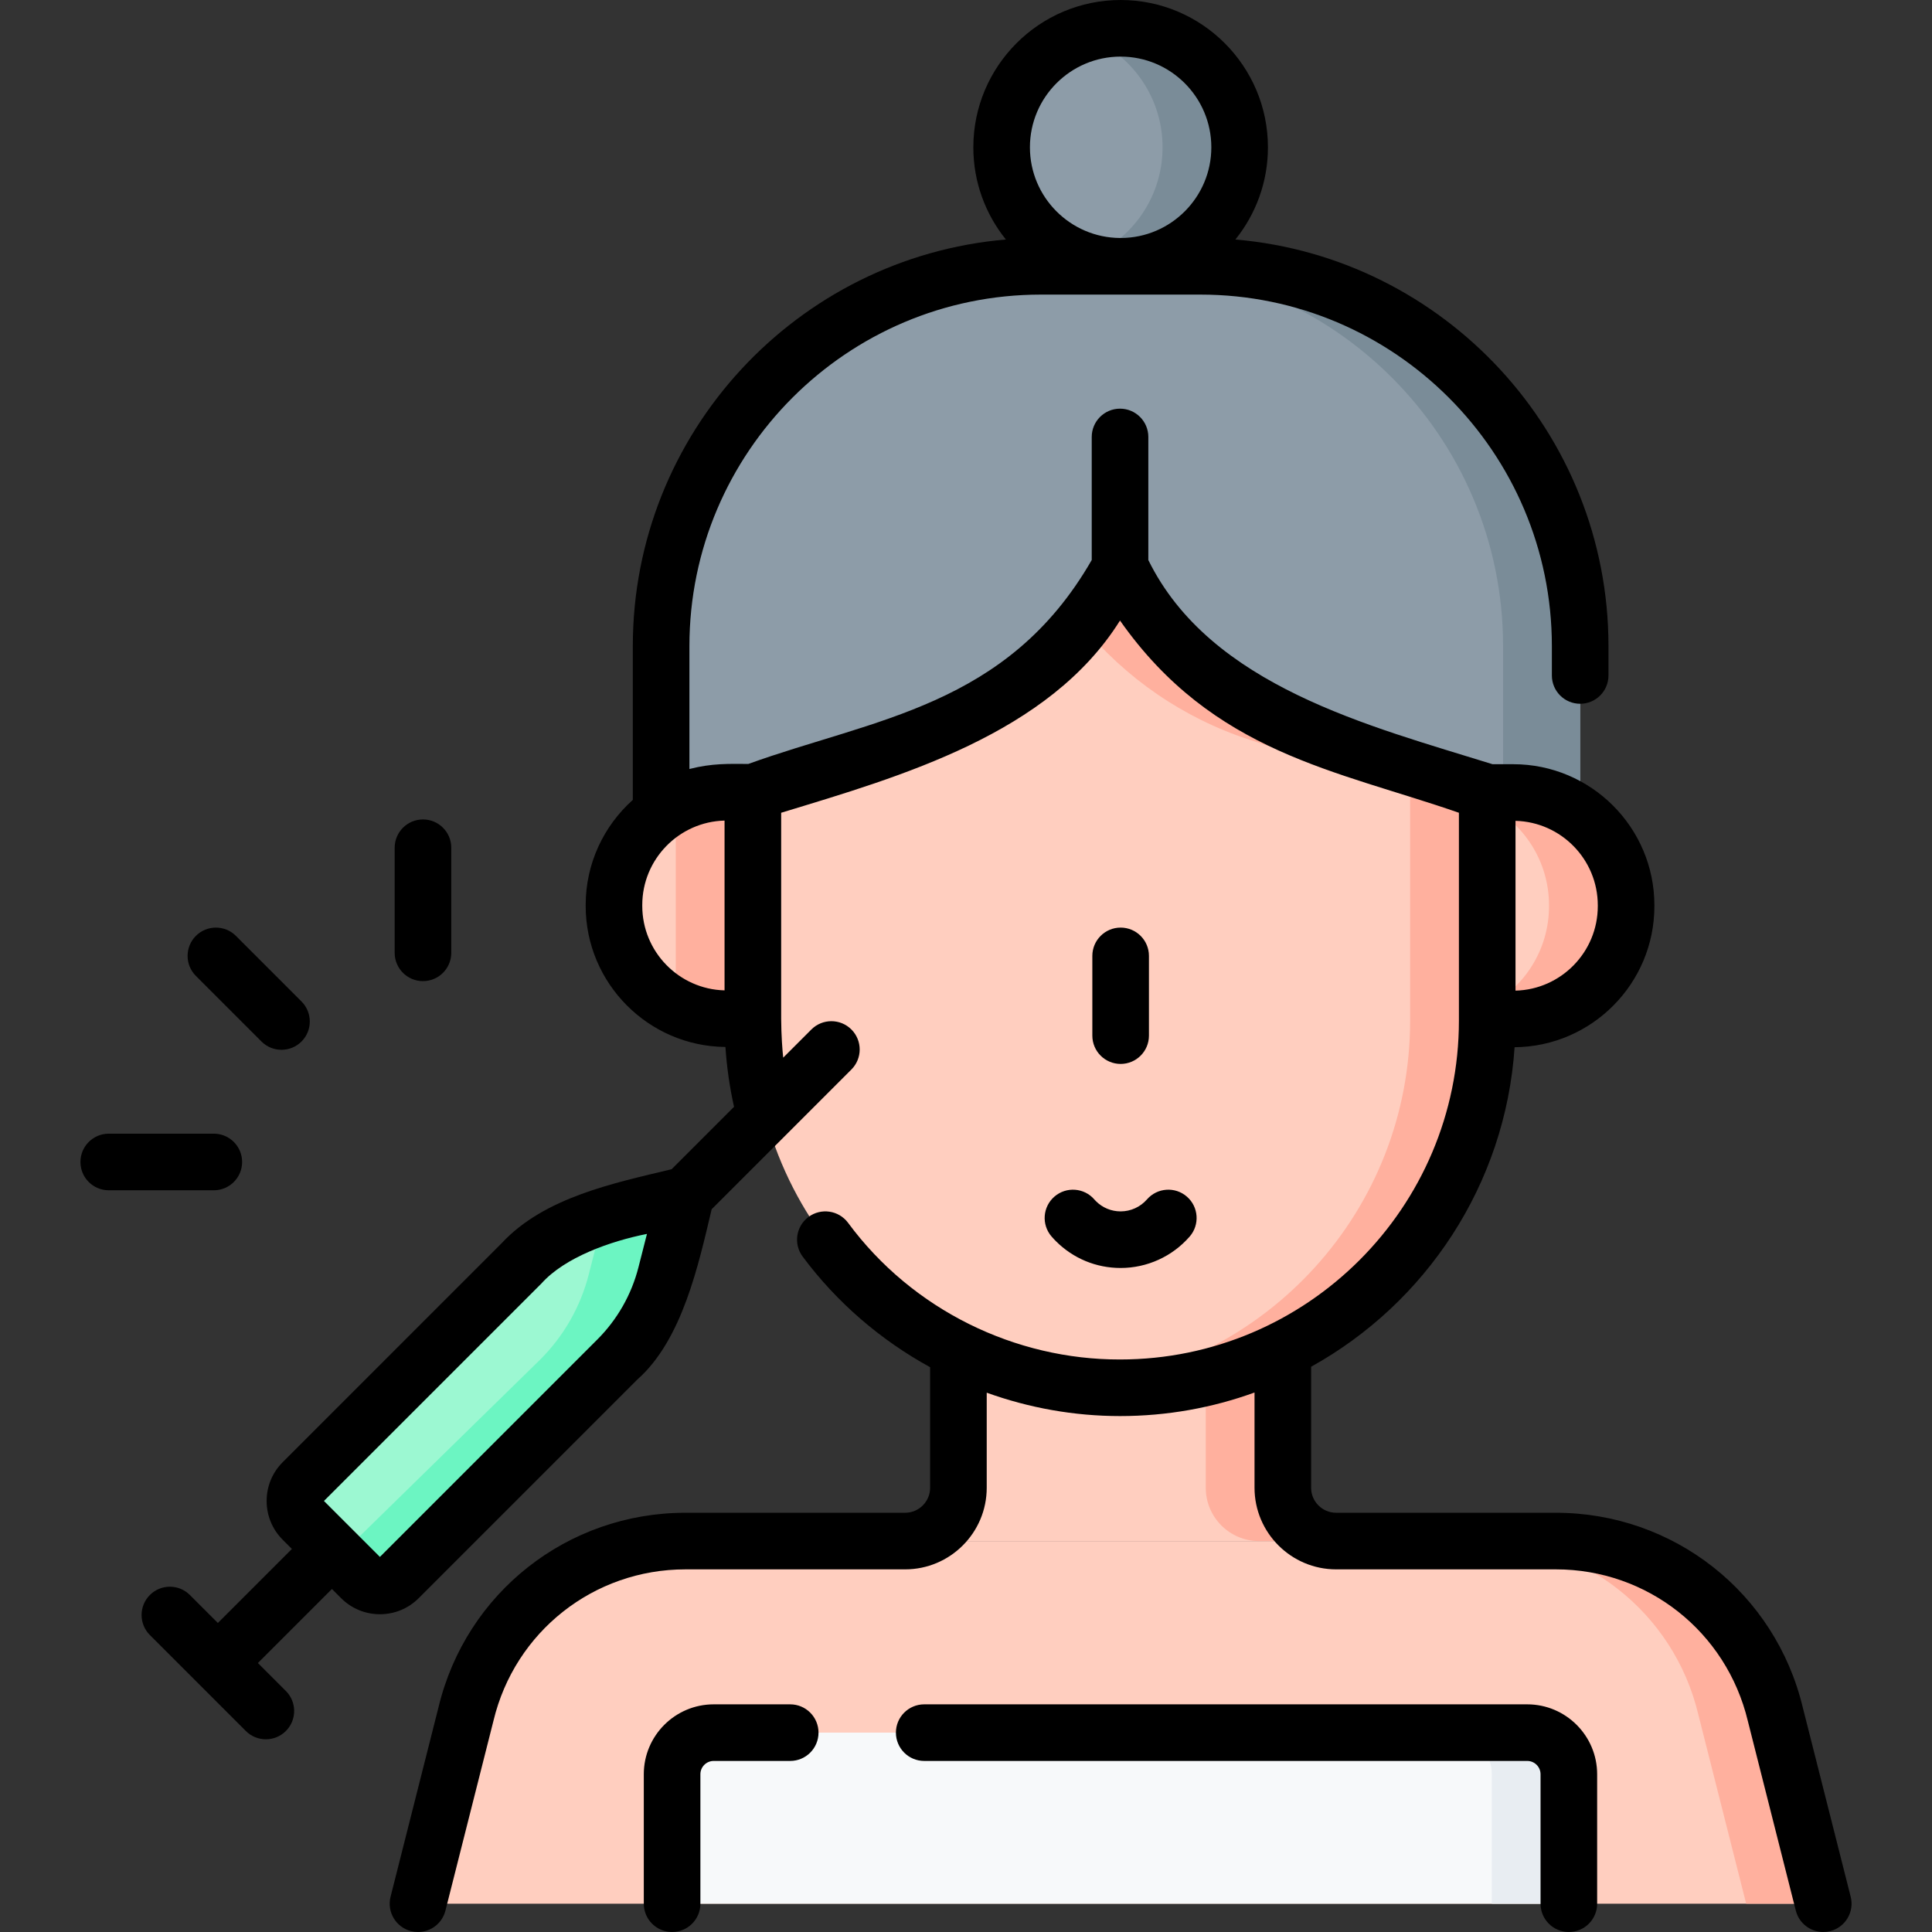
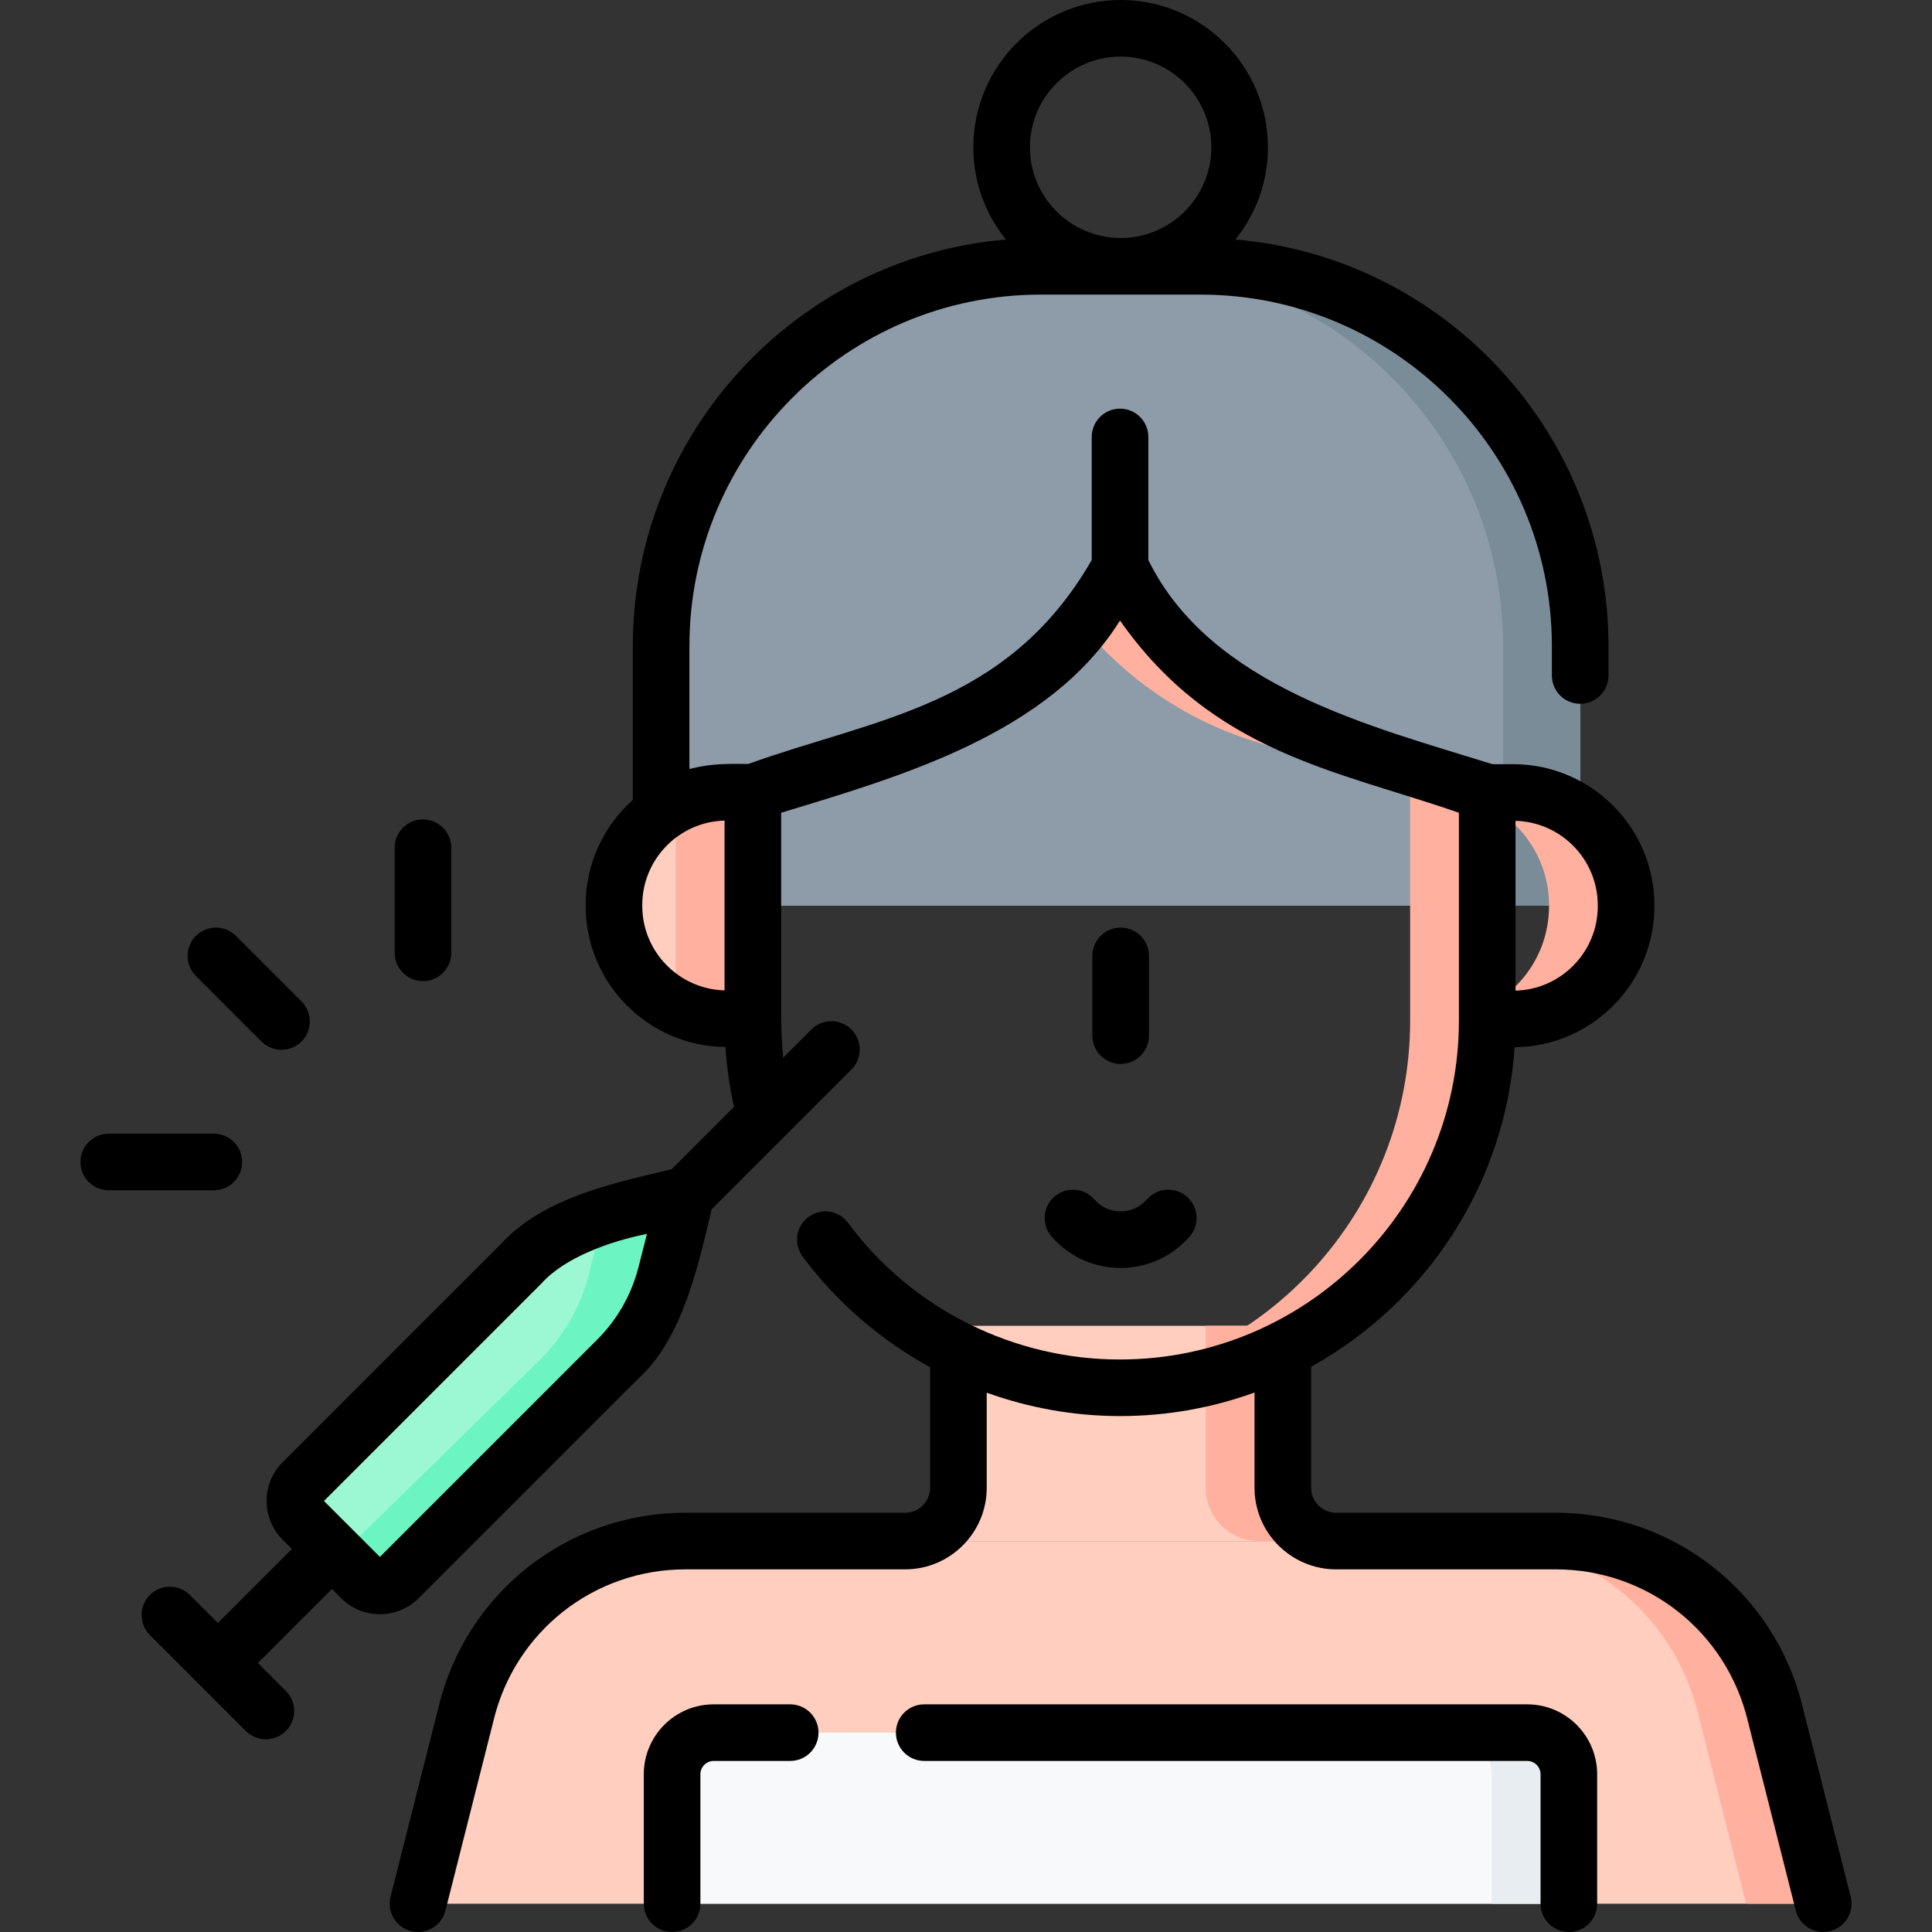
<svg xmlns="http://www.w3.org/2000/svg" id="Capa_1" enable-background="new 0 0 512.002 512.002" height="512" viewBox="0 0 512.002 512.002" width="512">
  <rect x="0" y="0" width="512.002" height="512.002" fill="#333333" stroke="none" />
  <g>
    <g>
      <path d="m418.757 171.221v68.809h-243.557v-68.809c0-55.583 45.055-100.646 100.638-100.646h42.281c55.583 0 100.638 45.063 100.638 100.646z" fill="#8d9ca8" />
      <path d="m318.12 70.574h-20.425c55.583 0 100.638 45.063 100.638 100.646v68.809h20.425v-68.809c-.001-55.582-45.056-100.646-100.638-100.646z" fill="#7a8c98" />
      <path d="m483.182 504.5h-372.41l12.72-50.27c6.46-26.88 30.5-45.83 58.15-45.83h230.68c27.64 0 51.68 18.95 58.14 45.83z" fill="#ffcebf" />
      <path d="m470.462 454.23c-6.46-26.88-30.5-45.83-58.14-45.83h-20.425c27.64 0 51.68 18.95 58.14 45.83l12.72 50.27h20.425z" fill="#ffb09e" />
      <path d="m239.864 408.403c7.803 0 14.129-6.326 14.129-14.129v-42.914h85.972v42.914c0 7.803 6.326 14.129 14.129 14.129z" fill="#ffcebf" />
      <path d="m339.965 394.274v-42.914h-20.425v42.914c0 7.803 6.326 14.129 14.129 14.129h20.425c-7.804 0-14.129-6.326-14.129-14.129z" fill="#ffb09e" />
-       <path d="m394.127 209.954v60.518c0 53.74-43.565 97.305-97.305 97.305-53.74 0-97.305-43.565-97.305-97.305v-60.518l42.664-13.971c21.469-7.03 39.766-21.418 51.66-40.625l2.982-4.815 2.846 4.622c11.898 19.325 30.267 33.802 51.837 40.854z" fill="#ffcebf" />
      <path d="m351.504 196.02c-21.571-7.052-39.939-21.529-51.837-40.854l-2.846-4.622-2.982 4.815c-2.201 3.554-4.624 6.942-7.244 10.15 11.545 14.151 26.958 24.782 44.483 30.511l42.623 13.934v60.518c0 50.291-38.153 91.668-87.093 96.773 3.357.35 6.763.532 10.212.532 53.74 0 97.305-43.565 97.305-97.305v-60.518z" fill="#ffb09e" />
-       <path d="m394.127 270.038h6.916c16.508 0 29.89-13.382 29.89-29.89v-.233c0-16.508-13.382-29.89-29.89-29.89h-6.916z" fill="#ffcebf" />
      <path d="m401.042 210.025h-6.916v3.229c9.718 4.934 16.381 15.016 16.381 26.661v.233c0 11.645-6.663 21.727-16.381 26.661v3.229h6.916c16.508 0 29.89-13.382 29.89-29.89v-.233c.001-16.508-13.382-29.89-29.89-29.89z" fill="#ffb09e" />
      <path d="m199.515 269.968h-6.915c-16.508 0-29.89-13.382-29.89-29.89v-.233c0-16.508 13.382-29.89 29.89-29.89h6.916v60.013z" fill="#ffcebf" />
      <path d="m192.6 209.954c-4.863 0-9.451 1.169-13.509 3.229v53.555c4.058 2.061 8.646 3.229 13.509 3.229h6.916v-60.013z" fill="#ffb09e" />
-       <circle cx="296.979" cy="39.037" fill="#8d9ca8" r="31.537" />
-       <path d="m296.979 7.5c-3.576 0-7.008.604-10.212 1.7 12.403 4.245 21.325 15.995 21.325 29.837s-8.922 25.593-21.325 29.837c3.204 1.096 6.637 1.7 10.212 1.7 17.418 0 31.537-14.12 31.537-31.537s-14.12-31.537-31.537-31.537z" fill="#7a8c98" />
      <g>
        <path d="m95.701 418.228-15.475-15.475c-2.75-2.75-2.75-7.21 0-9.96l57.968-57.968c6.226-6.226 14.016-10.66 22.548-12.834l21.097-5.376-5.376 21.097c-2.174 8.533-6.608 16.322-12.834 22.548l-57.968 57.968c-2.751 2.75-7.21 2.75-9.96 0z" fill="#9cf8d2" />
      </g>
      <path d="m160.742 321.99c-.254.065-.501.151-.754.219l-3.95 15.502c-2.174 8.533-6.608 16.322-12.834 22.548l-50.261 49.199c-1.131 1.131-2.551 1.789-4.022 1.99l6.779 6.779c2.75 2.75 7.21 2.75 9.96 0l57.968-57.968c6.226-6.226 10.66-14.016 12.834-22.548l5.376-21.097z" fill="#6cf5c2" />
      <path d="m415.762 470.197v34.303h-237.65v-34.303c0-6.09 4.937-11.027 11.027-11.027h215.596c6.09 0 11.027 4.937 11.027 11.027z" fill="#f7f9fa" />
      <path d="m404.735 459.17h-20.425c6.09 0 11.027 4.937 11.027 11.027v34.303h20.425v-34.303c0-6.09-4.937-11.027-11.027-11.027z" fill="#e8edf2" />
    </g>
    <g>
      <path d="m490.453 502.66-12.699-50.183c-7.298-30.367-34.205-51.577-65.433-51.577h-58.23c-3.656 0-6.63-2.975-6.63-6.631v-32.066c30.328-16.809 51.485-48.218 53.922-84.674 20.46-.185 37.049-16.879 37.049-37.382v-.232c0-20.617-16.773-37.391-37.39-37.391h-5.505c-32.456-10.114-74.752-20.635-91.216-54.104v-32.62c0-4.143-3.358-7.5-7.5-7.5s-7.5 3.357-7.5 7.5v32.609c-22.346 38.866-57.666 42.002-91.003 54.044-5.101-.024-9.589-.207-15.616 1.34v-32.573c0-51.362 41.782-93.149 93.14-93.149h42.28c51.357 0 93.14 41.787 93.14 93.149v7.789c0 4.143 3.358 7.5 7.5 7.5s7.5-3.357 7.5-7.5v-7.789c0-56.511-43.565-103.03-98.87-107.748 5.389-6.694 8.625-15.192 8.625-24.435-.001-21.525-17.513-39.037-39.038-39.037s-39.037 17.512-39.037 39.037c0 9.243 3.236 17.741 8.625 24.435-55.302 4.721-98.865 51.239-98.865 107.747v40.76c-7.66 6.852-12.493 16.802-12.493 27.864v.233c0 20.499 16.583 37.191 37.038 37.382.353 5.351 1.121 10.653 2.279 15.861l-16.536 16.536c-15.14 3.662-33.713 7.368-45.1 19.665l-57.968 57.969c-2.747 2.747-4.26 6.398-4.26 10.283 0 3.886 1.513 7.538 4.26 10.284l2.434 2.434-19.618 19.618-7.415-7.414c-2.929-2.928-7.678-2.928-10.606 0-2.929 2.93-2.929 7.678 0 10.607l25.435 25.435c1.464 1.464 3.384 2.196 5.303 2.196s3.839-.732 5.303-2.196c2.929-2.93 2.929-7.678 0-10.607l-7.413-7.413 19.618-19.618 2.434 2.434c2.747 2.747 6.399 4.26 10.283 4.26 3.885 0 7.537-1.514 10.283-4.26l57.968-57.968c11.895-10.521 16.191-30.467 19.666-45.101l37.032-37.032c2.929-2.93 2.929-7.678 0-10.607-2.929-2.928-7.678-2.928-10.606 0l-7.466 7.466c-.217-2.006-.512-5.791-.542-10.321v-54.579c31.777-9.668 70.965-20.854 89.796-50.937 24.698 35.158 57.335 39.649 89.815 50.939v54.646.434c0 49.519-40.287 89.806-89.806 89.806-27.668.068-54.963-13.019-72.079-36.227-2.474-3.322-7.171-4.008-10.495-1.536-3.322 2.474-4.01 7.173-1.536 10.495 9.095 12.214 20.692 22.149 33.781 29.315v31.944c0 3.656-2.974 6.631-6.63 6.631h-58.22c-31.233 0-58.144 21.209-65.421 51.49l-12.72 50.27c-1.016 4.016 1.416 8.095 5.431 9.11.618.156 1.236.231 1.845.231 3.353 0 6.406-2.264 7.266-5.662l12.741-50.356c5.672-23.601 26.585-40.083 50.858-40.083h58.22c11.927 0 21.63-9.703 21.63-21.631v-25.188c11.23 4.04 23.175 6.195 35.33 6.195 12.508 0 24.51-2.206 35.641-6.244v25.236c0 11.928 9.703 21.631 21.63 21.631h58.23c24.267 0 45.176 16.482 50.869 40.17l12.72 50.27c.86 3.398 3.914 5.662 7.266 5.662.609 0 1.228-.075 1.845-.231 4.016-1.015 6.447-5.094 5.431-9.11zm-193.474-487.66c13.254 0 24.038 10.783 24.038 24.037 0 13.202-10.7 23.95-23.883 24.033h-.308c-13.183-.084-23.883-10.831-23.883-24.033-.002-13.254 10.782-24.037 24.036-24.037zm-127.784 320.859c-1.841 7.223-5.599 13.827-10.87 19.097l-57.645 57.645-14.829-14.828 57.645-57.645c6.218-6.942 18.262-11.2 27.956-13.127zm1.014-95.782v-.233c0-12.15 9.729-22.071 21.806-22.382v44.998c-12.077-.311-21.806-10.231-21.806-22.383zm253.224-.162v.232c0 12.151-9.729 22.072-21.806 22.383v-44.998c12.077.311 21.806 10.232 21.806 22.383z" />
      <path d="m404.735 451.67h-159.808c-4.142 0-7.5 3.357-7.5 7.5s3.358 7.5 7.5 7.5h159.808c1.945 0 3.527 1.582 3.527 3.527v34.303c0 4.143 3.358 7.5 7.5 7.5s7.5-3.357 7.5-7.5v-34.303c0-10.216-8.311-18.527-18.527-18.527z" />
      <path d="m209.414 451.67h-20.274c-10.216 0-18.527 8.312-18.527 18.527v34.303c0 4.143 3.358 7.5 7.5 7.5s7.5-3.357 7.5-7.5v-34.303c0-1.945 1.583-3.527 3.527-3.527h20.274c4.142 0 7.5-3.357 7.5-7.5s-3.358-7.5-7.5-7.5z" />
      <path d="m69.296 276.014c1.464 1.464 3.384 2.196 5.303 2.196s3.839-.732 5.303-2.196c2.929-2.93 2.929-7.678 0-10.607l-17.386-17.387c-2.929-2.928-7.678-2.928-10.606 0-2.929 2.93-2.929 7.678 0 10.607z" />
      <path d="m112.093 260.01c4.142 0 7.5-3.357 7.5-7.5v-27.849c0-4.143-3.358-7.5-7.5-7.5s-7.5 3.357-7.5 7.5v27.849c0 4.142 3.358 7.5 7.5 7.5z" />
      <path d="m64.166 307.937c0-4.143-3.358-7.5-7.5-7.5h-27.848c-4.142 0-7.5 3.357-7.5 7.5s3.358 7.5 7.5 7.5h27.848c4.142 0 7.5-3.358 7.5-7.5z" />
      <path d="m279.451 317.1c-3.138 2.704-3.489 7.439-.785 10.577.37.429.754.842 1.157 1.246 4.583 4.583 10.674 7.107 17.154 7.107 7.013 0 13.68-3.032 18.292-8.32 2.723-3.121 2.399-7.859-.722-10.582-3.122-2.721-7.86-2.399-10.582.723-1.763 2.021-4.31 3.18-6.988 3.18-2.472 0-4.797-.964-6.542-2.709-.141-.141-.276-.286-.407-.438-2.704-3.136-7.439-3.488-10.577-.784z" />
      <path d="m296.982 281.953c4.142 0 7.5-3.357 7.5-7.5v-21.13c0-4.143-3.358-7.5-7.5-7.5s-7.5 3.357-7.5 7.5v21.13c0 4.143 3.358 7.5 7.5 7.5z" />
    </g>
  </g>
</svg>